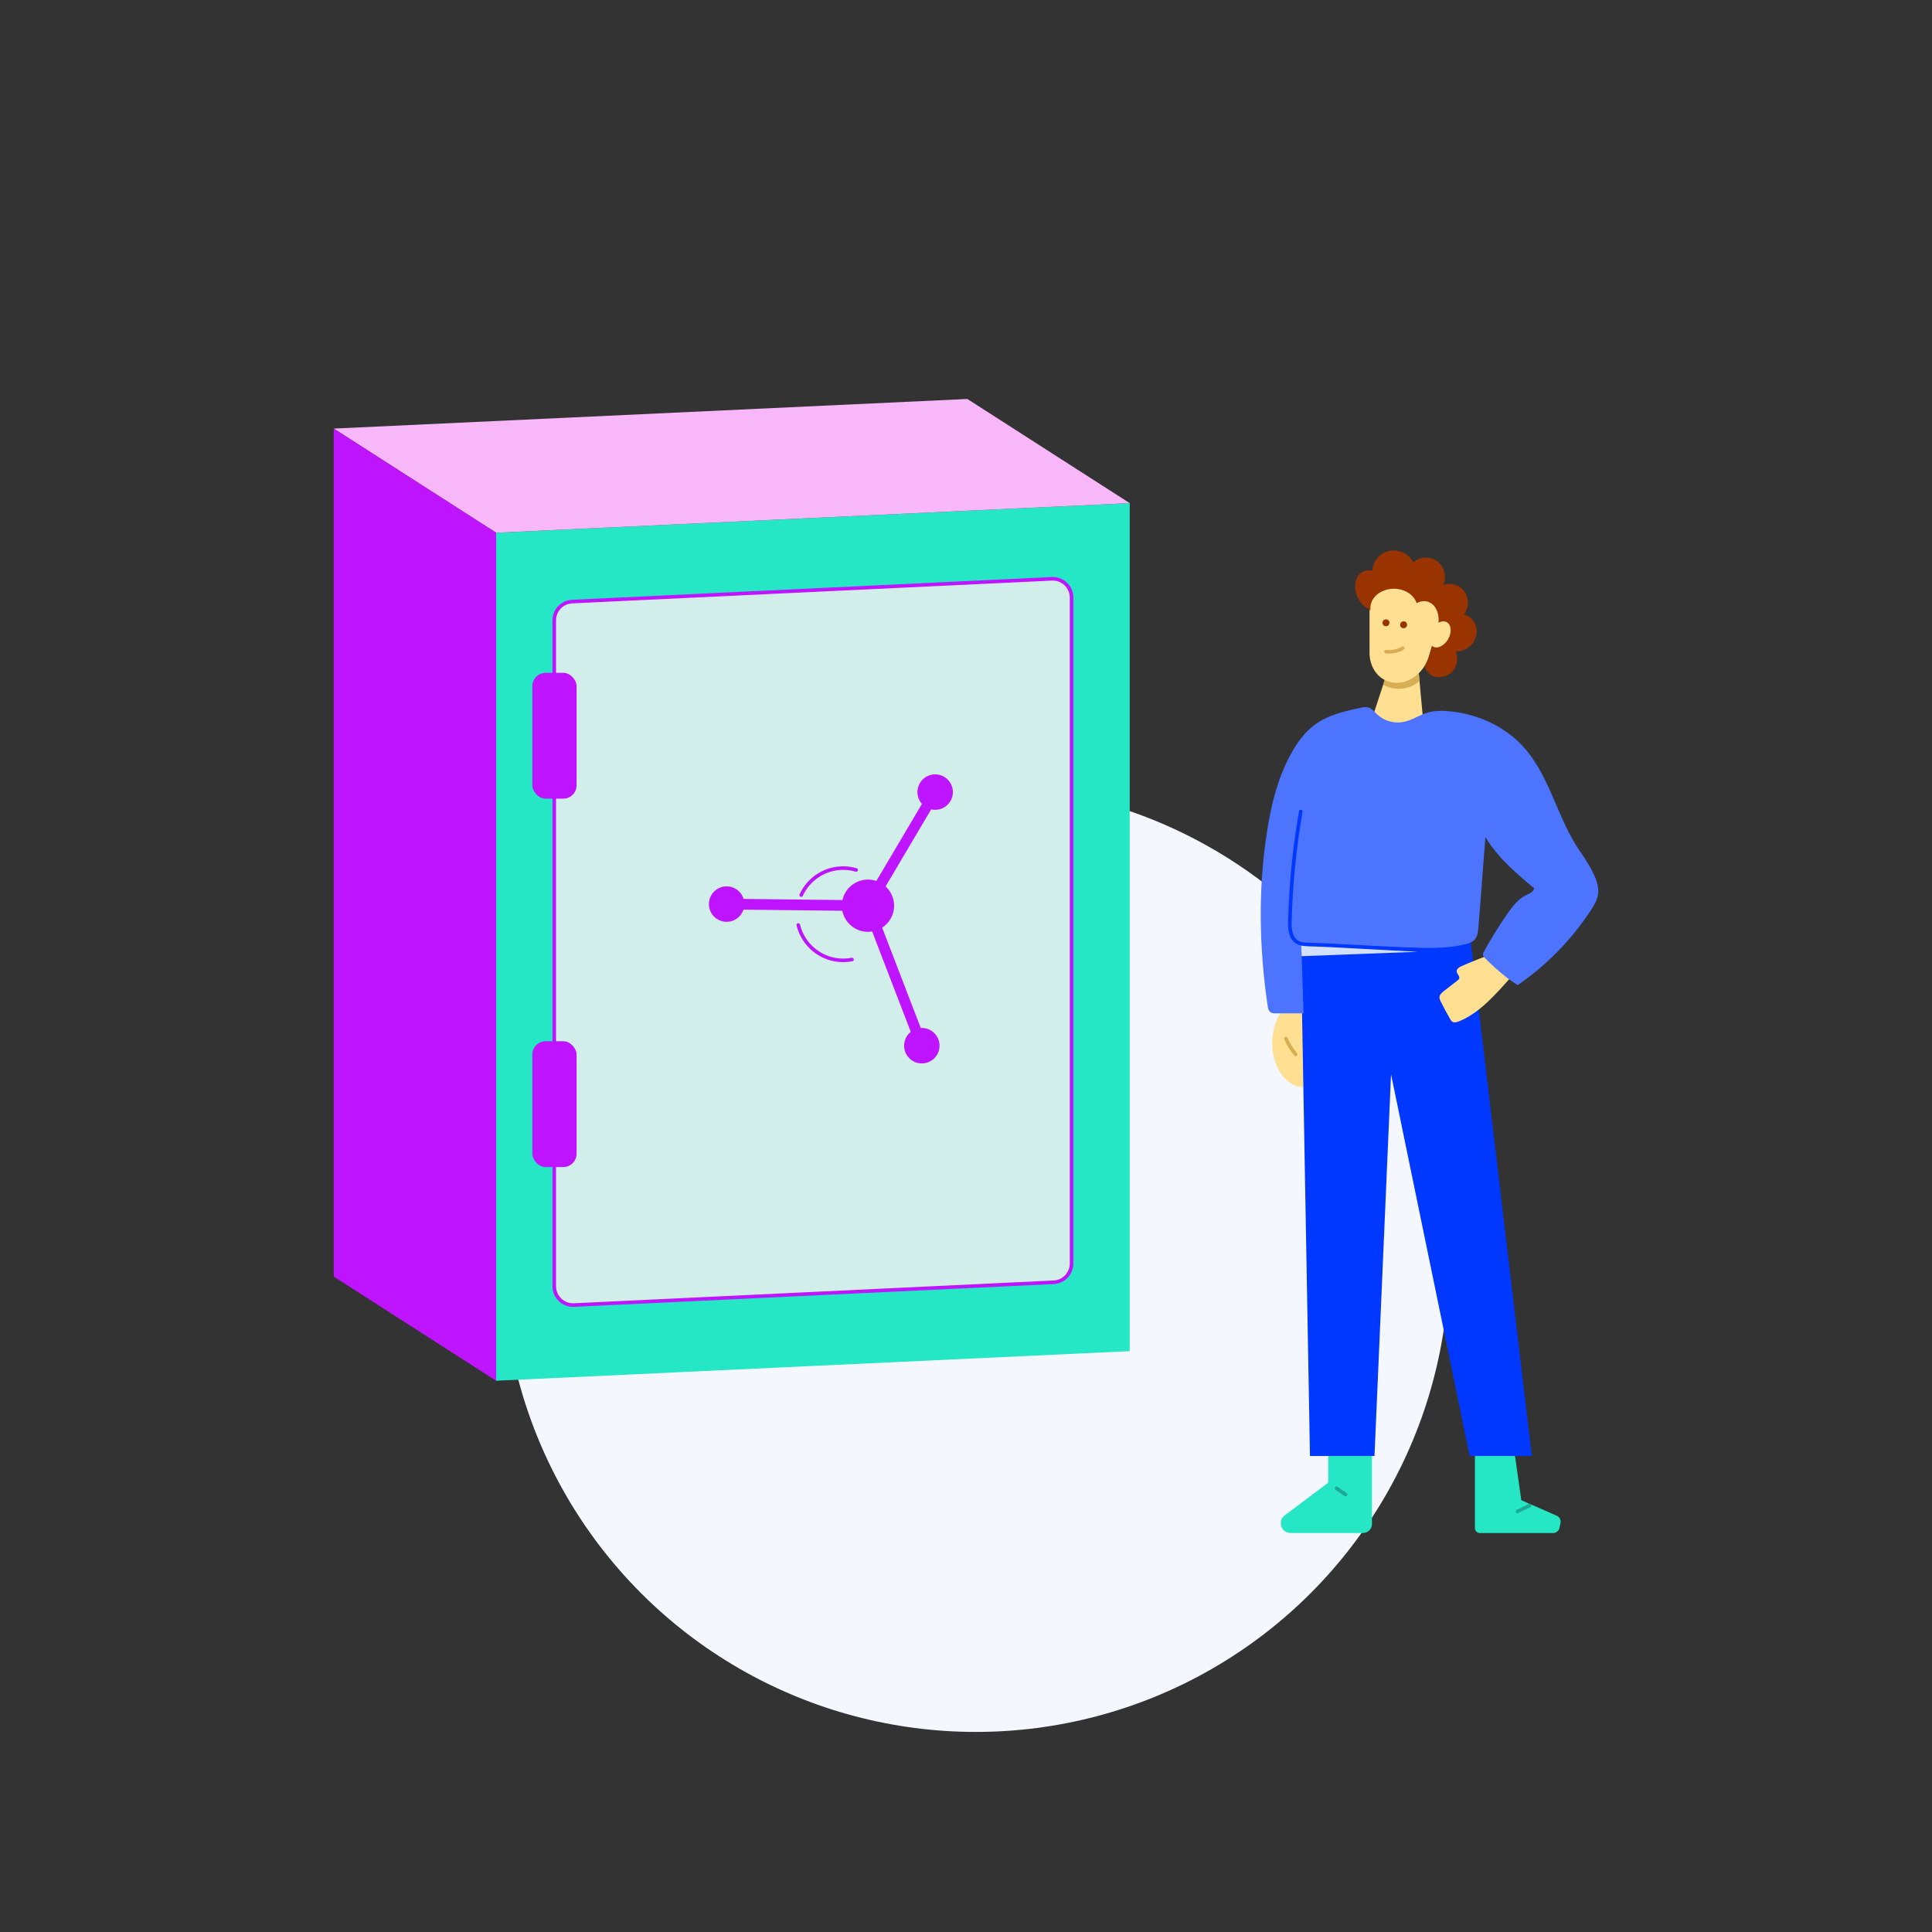
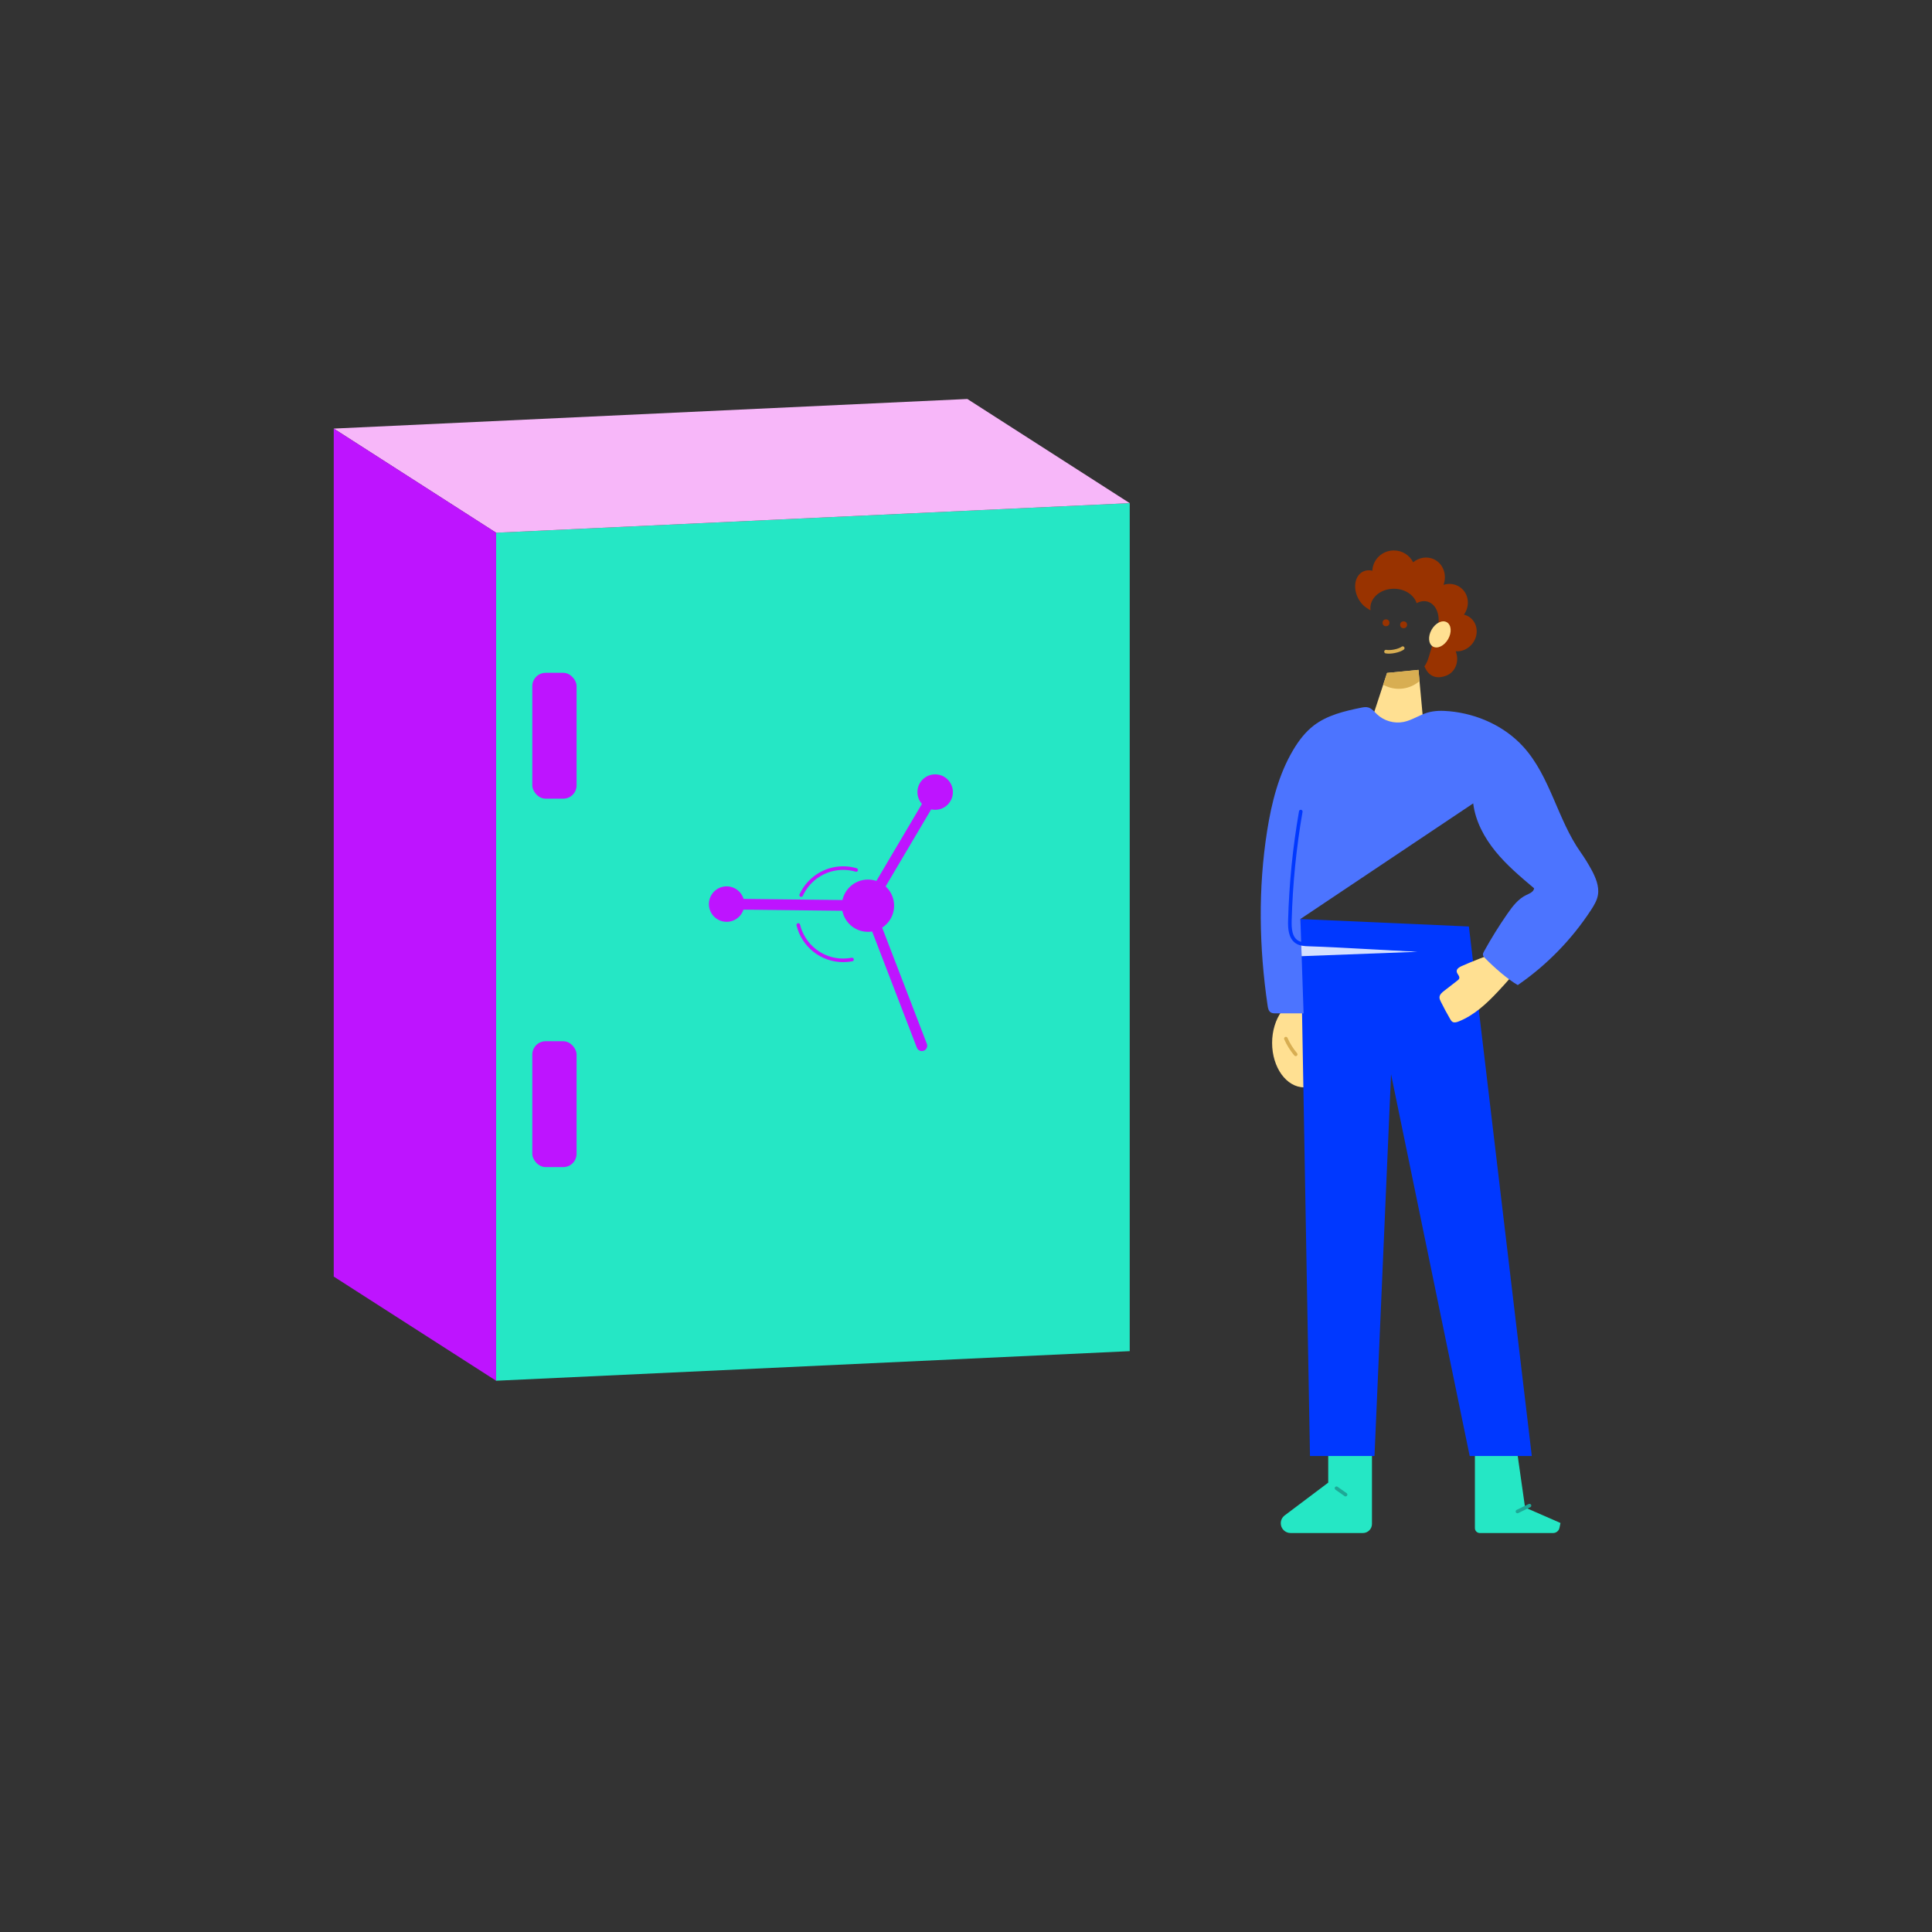
<svg xmlns="http://www.w3.org/2000/svg" id="_10" data-name="10" viewBox="0 0 1080 1080">
  <rect x="0" y="0" width="1080" height="1080" fill="#333333" stroke="none" />
  <defs>
    <style>
      .cls-1, .cls-2, .cls-3, .cls-4, .cls-5, .cls-6 {
        stroke-linecap: round;
        stroke-linejoin: round;
      }

      .cls-1, .cls-2, .cls-3, .cls-5, .cls-6 {
        stroke-width: 2px;
      }

      .cls-1, .cls-2, .cls-4 {
        stroke: #be14ff;
      }

      .cls-1, .cls-3, .cls-4, .cls-5, .cls-6 {
        fill: none;
      }

      .cls-2 {
        fill: #d2eeea;
      }

      .cls-3 {
        stroke: #1ea896;
      }

      .cls-7 {
        fill: #f5f7ff;
      }

      .cls-8 {
        fill: #25e7c5;
      }

      .cls-9 {
        fill: #d3dfff;
      }

      .cls-10 {
        fill: #930;
      }

      .cls-11 {
        fill: #ffe092;
      }

      .cls-12 {
        fill: #d8ae52;
      }

      .cls-13 {
        fill: #be14ff;
      }

      .cls-14 {
        fill: #4c74ff;
      }

      .cls-4 {
        stroke-width: 6px;
      }

      .cls-5 {
        stroke: #0038ff;
      }

      .cls-6 {
        stroke: #d8ae52;
      }

      .cls-15 {
        fill: #f7b7f9;
      }

      .cls-16 {
        fill: #0038ff;
      }
    </style>
  </defs>
-   <circle class="cls-7" cx="545.51" cy="703.6" r="264.56" />
  <g>
    <polygon class="cls-8" points="631.52 755.3 631.52 281.26 277.33 297.8 277.33 771.84 631.52 755.3" />
-     <path class="cls-2" d="M599.01,706.31v-372.26c0-5.99-5.01-10.77-11-10.49l-268.18,12.73c-5.6.27-10,4.88-10,10.49v372.26c0,5.99,5.01,10.77,11,10.49l268.18-12.73c5.6-.27,10-4.88,10-10.49Z" />
    <polygon class="cls-15" points="186.56 239.58 540.75 223.03 631.52 281.26 277.33 297.8 186.56 239.58" />
    <polygon class="cls-13" points="277.33 771.84 186.56 713.61 186.56 239.58 277.33 297.8 277.33 771.84" />
    <g>
      <rect class="cls-13" x="297.56" y="376.11" width="24.75" height="70.36" rx="7.45" ry="7.45" />
      <rect class="cls-13" x="297.56" y="582.05" width="24.75" height="70.36" rx="7.45" ry="7.45" />
    </g>
    <g>
      <circle class="cls-13" cx="485.2" cy="506.29" r="14.61" />
      <g>
        <path class="cls-1" d="M476.28,536.37c-1.6.31-3.25.47-4.94.47-12.17,0-22.38-8.44-25.09-19.78" />
        <path class="cls-1" d="M447.87,500.35c4.07-8.9,13.05-15.08,23.47-15.08,2.52,0,4.96.36,7.26,1.04" />
      </g>
      <circle class="cls-13" cx="522.76" cy="442.78" r="9.91" />
      <circle class="cls-13" cx="406.19" cy="505.39" r="9.91" />
-       <circle class="cls-13" cx="515.31" cy="584.55" r="9.91" />
      <line class="cls-4" x1="485.2" y1="506.29" x2="522.76" y2="442.78" />
      <line class="cls-4" x1="406.19" y1="505.39" x2="485.2" y2="506.29" />
      <line class="cls-4" x1="515.31" y1="584.55" x2="485.2" y2="506.29" />
    </g>
  </g>
  <g>
    <path class="cls-8" d="M742.49,788.55v40.25l-24.35,18.33c-1.37,1.03-2.18,2.65-2.18,4.37h0c0,3.02,2.45,5.47,5.47,5.47h40.44c2.8,0,5.07-2.27,5.07-5.07v-63.35h-24.45Z" />
-     <path class="cls-8" d="M824.48,790.78v63.45c0,1.51,1.23,2.74,2.74,2.74h40.98c1.72,0,3.2-1.2,3.55-2.88l.57-2.73c.35-1.68-.52-3.38-2.1-4.07l-19.8-8.65-7.08-49.71-18.86,1.85Z" />
+     <path class="cls-8" d="M824.48,790.78v63.45c0,1.51,1.23,2.74,2.74,2.74h40.98c1.72,0,3.2-1.2,3.55-2.88l.57-2.73l-19.8-8.65-7.08-49.71-18.86,1.85Z" />
    <line class="cls-3" x1="747.11" y1="831.93" x2="752.18" y2="835.5" />
    <line class="cls-3" x1="855" y1="841.65" x2="848.26" y2="844.93" />
    <ellipse class="cls-11" cx="729.03" cy="583.01" rx="17.91" ry="24.83" />
    <path class="cls-6" d="M718.81,580.6c1.4,3.17,3.25,6.14,5.49,8.79" />
    <polygon class="cls-16" points="732.28 813.93 768.35 813.93 777.6 600.5 821.57 813.93 856.29 813.93 821.12 517.91 726.91 513.74 732.28 813.93" />
    <polygon class="cls-11" points="775.37 376.18 764.07 410.61 796.29 410.91 792.94 374.47 775.37 376.18" />
    <path class="cls-12" d="M775.37,376.18l-2.16,6.58h0c6.16,3.48,13.8,2.96,19.44-1.32l.87-.66-.58-6.32-17.57,1.71Z" />
    <path class="cls-11" d="M837.71,532.05c-6.99,2.34-13.87,5.01-20.62,7.98-1.34.59-2.91,1.55-2.79,3.01.11,1.44,1.89,2.6,1.4,3.96-.17.47-.59.81-.98,1.12-2.5,1.94-5,3.88-7.5,5.81-1.18.91-2.46,2.02-2.54,3.51-.04.86.34,1.68.72,2.45,1.65,3.34,3.41,6.62,5.29,9.84.32.56.67,1.13,1.22,1.47,1,.62,2.31.26,3.4-.17,8.64-3.4,15.64-9.93,22-16.7,4.84-5.15,9.44-10.51,14.04-15.88" />
-     <path class="cls-11" d="M808.12,334.93l-30.93-13.49-11.61,9.99v33.99h0c.19,6.71,3.63,12.68,9.46,15.16,8.45,3.6,18.71-1.51,22.92-11.4.27-.63.51-1.27.71-1.91h0l9.44-32.33Z" />
    <path class="cls-10" d="M821.81,345.22c-1.05-.8-2.23-1.34-3.46-1.63,3.52-4.91,2.74-11.59-1.84-15.09-2.79-2.14-6.36-2.59-9.58-1.57,2.03-5.52-.07-11.64-5.1-14.17-3.91-1.96-8.51-1.2-11.87,1.55-1.97-3.93-6.08-6.63-10.83-6.61-6.47.02-11.72,5.05-11.98,11.34-1.75-.44-3.51-.34-5.1.42-4.5,2.14-5.87,8.65-3.06,14.54,1.23,2.59,3.07,4.63,5.12,5.92h0s1.91,1.23,1.91,1.23l.09-.06c-.82-6.5,5.35-11.98,13.08-11.98,6.11,0,11.23,3.43,12.71,8.07,2.02-1.1,4.2-1.46,6.26-.82,5.06,1.56,7.42,8.46,5.27,15.4-2.15,6.94-3.08,9.83-4.74,15.51-1.07,3.66-2.46,5.23-2.46,5.23l1.1,2.09c2.64,4.24,6.82,4.83,11.26,3.06,5.04-2.01,7.34-8.09,5.15-13.57,0,0,0,0,0,0,3.41.26,7.01-1.27,9.39-4.37,3.59-4.69,3-11.16-1.3-14.46Z" />
    <ellipse class="cls-11" cx="804.9" cy="354.64" rx="7.83" ry="5.32" transform="translate(98.51 878.7) rotate(-60.35)" />
    <circle class="cls-10" cx="774.78" cy="348.14" r="1.93" />
    <circle class="cls-10" cx="784.62" cy="349.26" r="1.93" />
    <path class="cls-6" d="M774.78,364.27c2.77.5,7.52-.56,9.36-1.96" />
-     <path class="cls-14" d="M727.14,453.67c-3.51,20.16-5.54,40.58-6.09,61.03-.12,4.32.21,9.41,3.83,11.79,2,1.32,4.52,1.43,6.91,1.5,18.79.57,37.59,1.14,56.38,1.71,10.19.31,20.53.61,30.46-1.72,2.18-.51,4.47-1.23,5.9-2.96,1.45-1.75,1.7-4.17,1.9-6.44,1.42-16.56,2.53-34.04,3.96-50.6l2.23-27.55h-99.28l-6.19,13.24Z" />
    <path class="cls-14" d="M823.53,449.1c1.22,9.91,6.13,19.07,12.43,26.81,6.3,7.74,13.99,14.22,21.62,20.66-.25,2-2.55,2.89-4.37,3.75-4.49,2.14-7.65,6.29-10.49,10.37-4.76,6.83-9.15,13.91-13.17,21.2-.33.6-.67,1.25-.57,1.92.09.66.58,1.18,1.04,1.66,4.97,5.15,12.91,12.09,18.43,15.19h0c16.19-11.15,30.18-25.49,40.93-41.95,1.71-2.61,3.37-5.37,3.88-8.45.82-4.93-1.41-10.01-3.67-14.17-1.82-3.35-3.84-6.6-6.04-9.72-12.93-18.34-16.9-42.23-31.93-58.84-10.52-11.62-25.79-18.49-41.39-19.94-4.09-.38-8.29-.4-12.24.77-4.59,1.35-8.66,4.26-13.35,5.21-5.27,1.07-11.01-.58-14.9-4.29-1.54-1.47-2.94-3.31-5-3.84-1.32-.34-2.7-.07-4.03.2-9.26,1.89-18.79,4.16-26.29,9.91-4.73,3.63-8.41,8.47-11.46,13.59-8.18,13.72-12.13,29.55-14.63,45.33-5.1,32.3-4.49,65.38.28,97.73.2,1.38.51,2.92,1.67,3.7.83.56,1.89.58,2.89.58,3.8,0,11.75,0,15.54,0l-1.79-52.74" />
    <polygon class="cls-9" points="727.38 527.54 792.5 532.05 727.62 534.51 727.38 527.54" />
    <path class="cls-5" d="M727.14,453.67c-3.51,20.16-5.54,40.58-6.09,61.03-.12,4.32.21,9.41,3.83,11.79,2,1.32,4.52,1.43,6.91,1.5,18.79.57,44.75,2.46,63.55,3.03" />
  </g>
</svg>